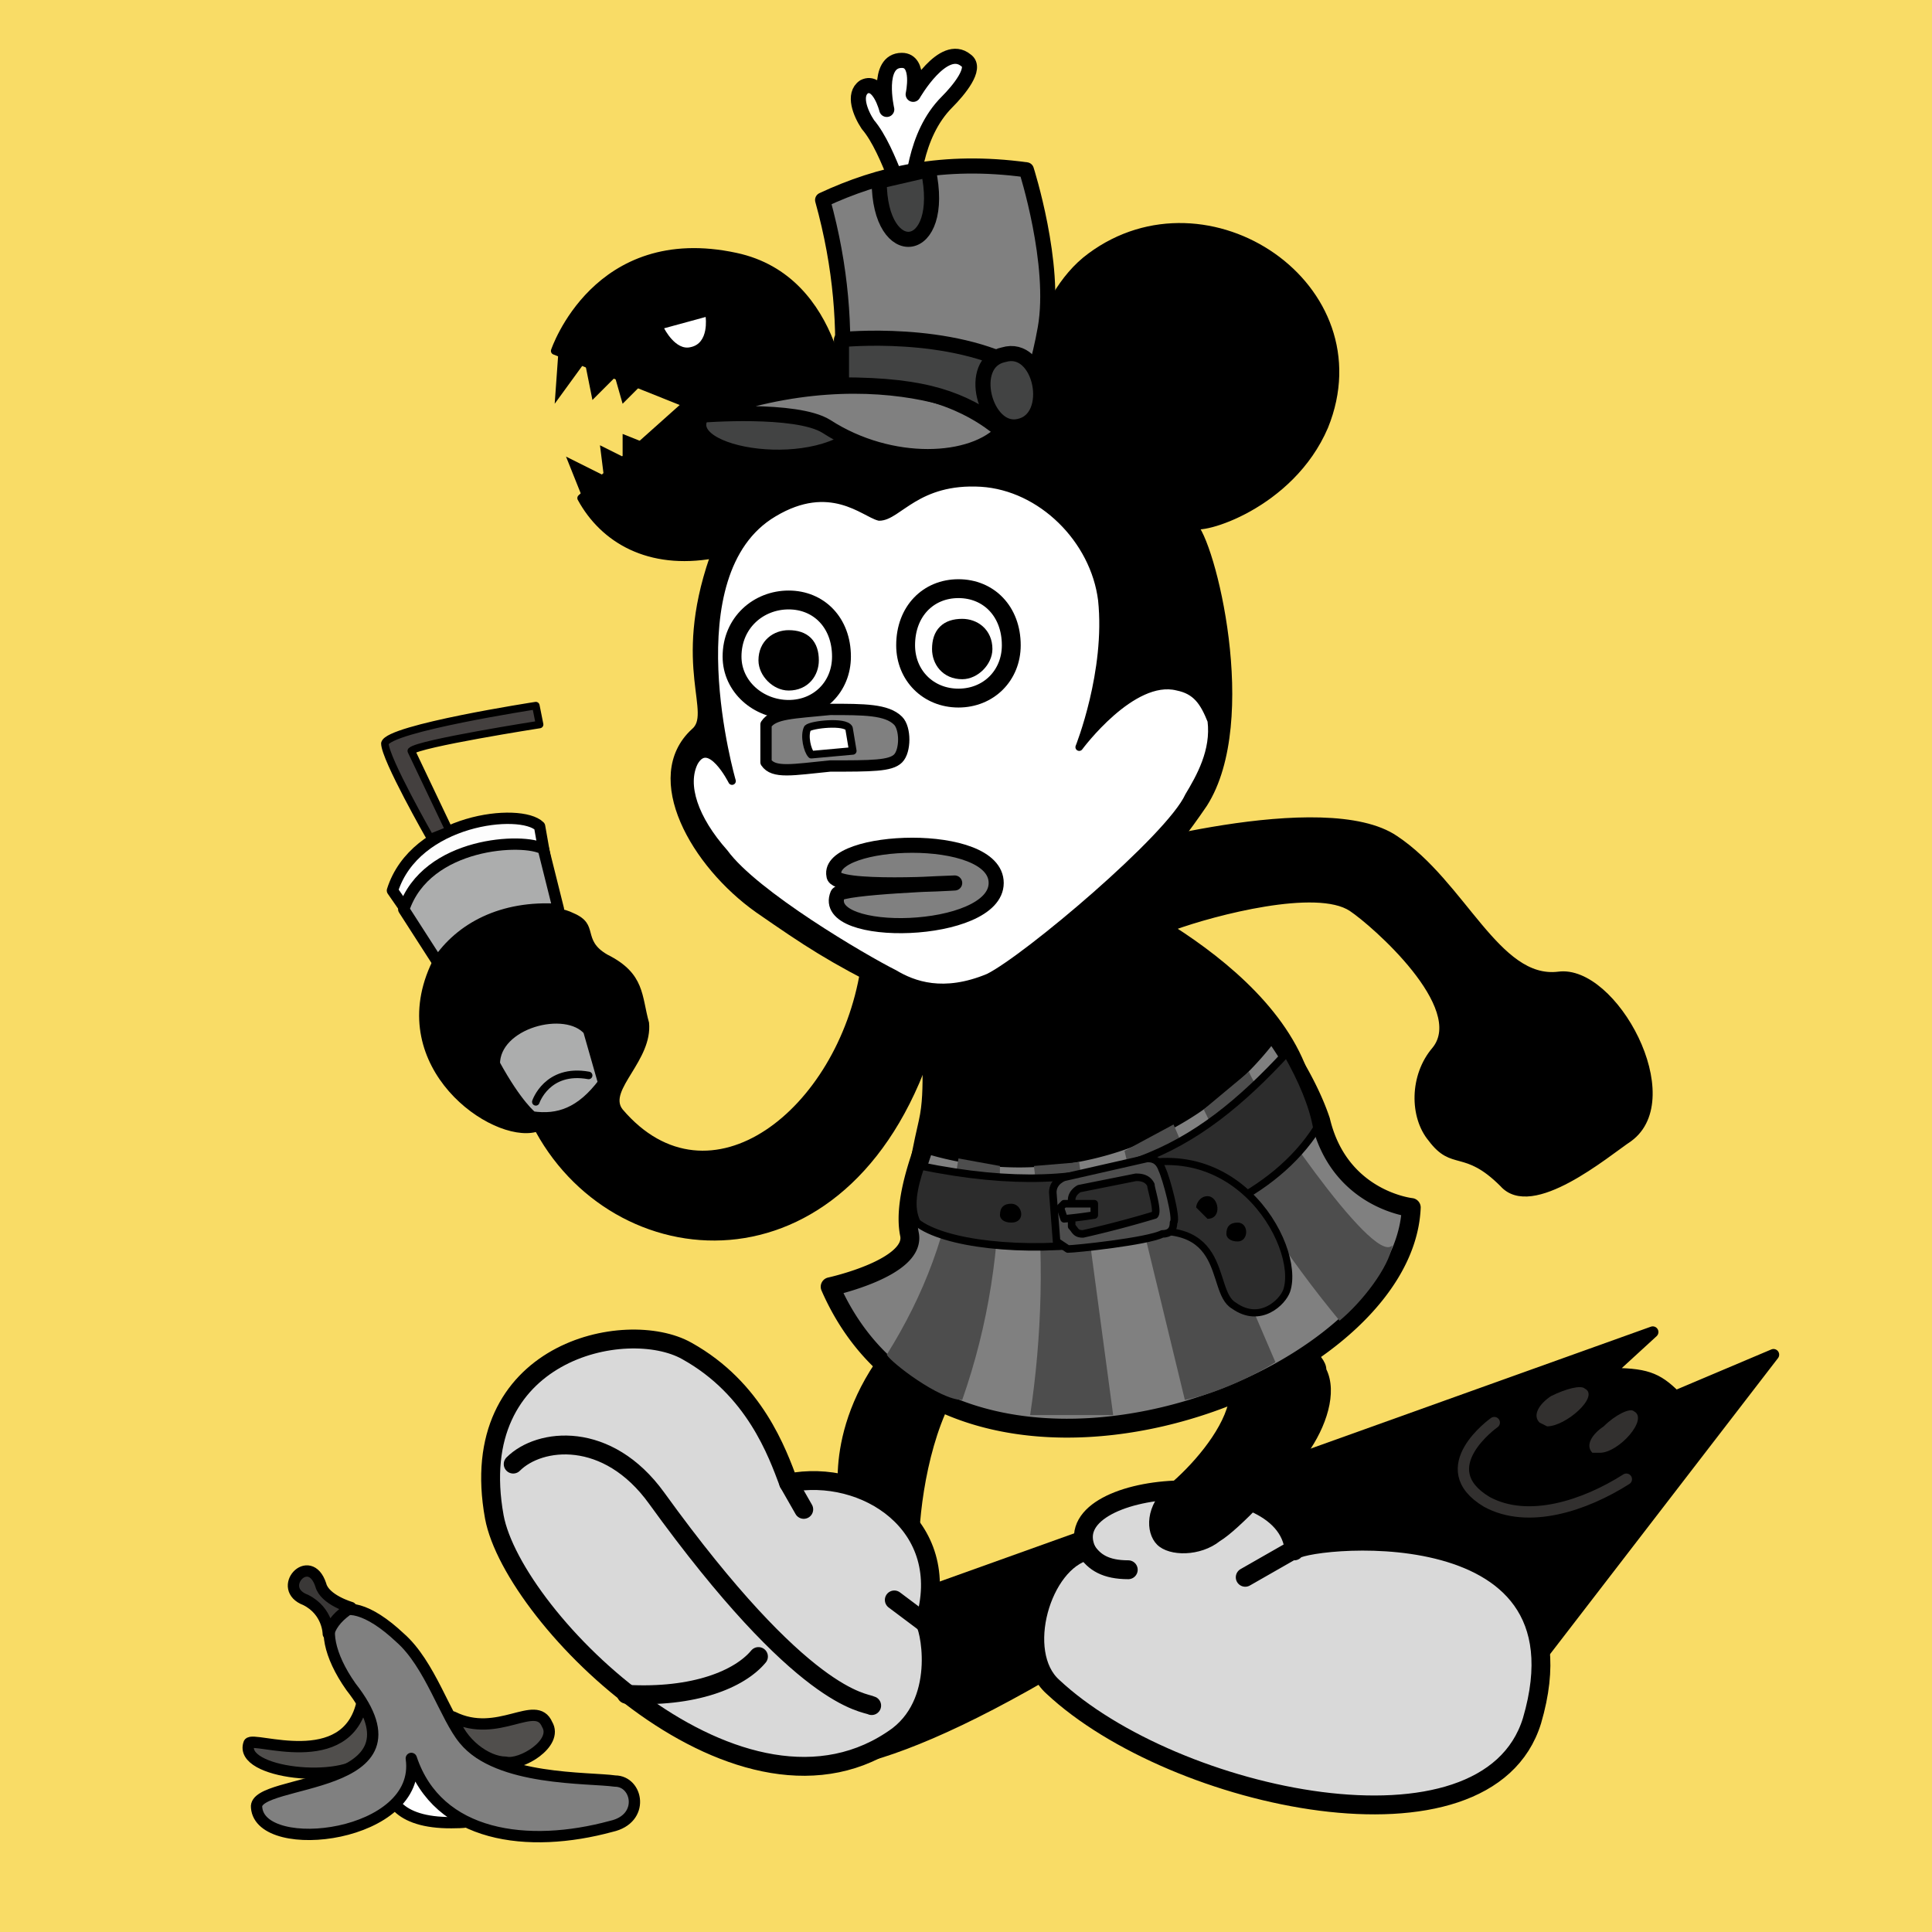
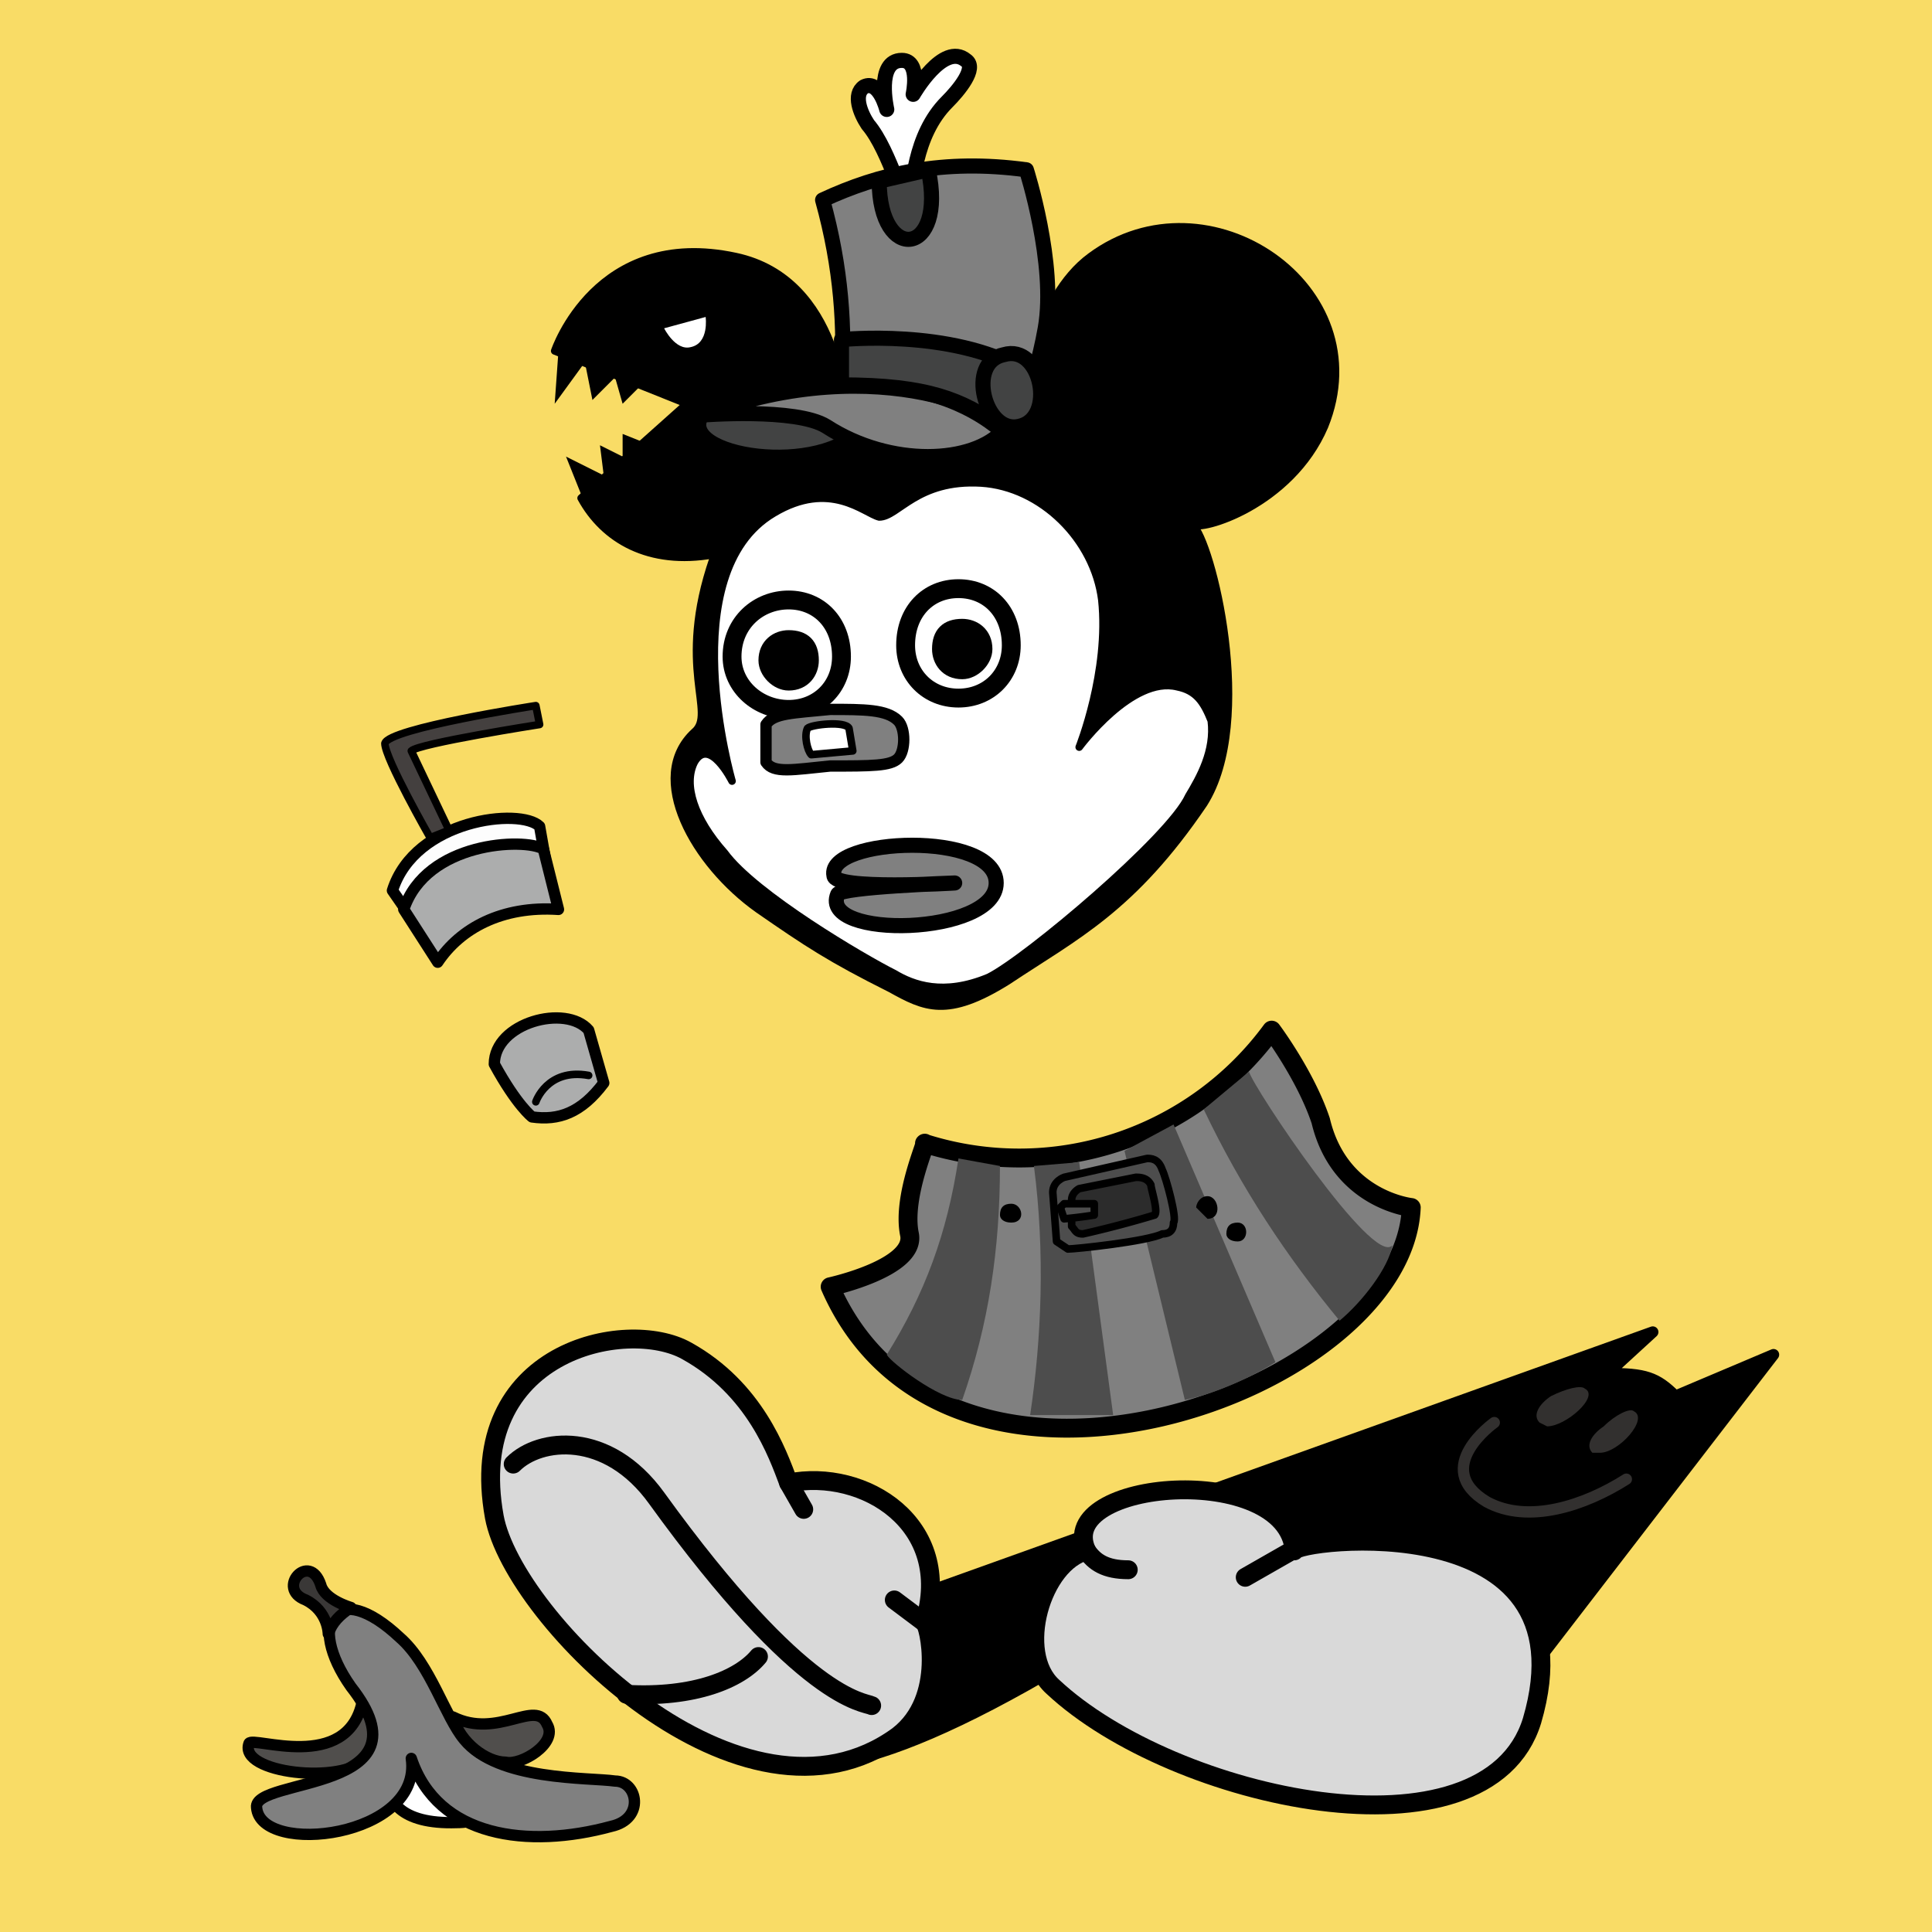
<svg xmlns="http://www.w3.org/2000/svg" width="512" height="512" viewBox="0 0 512 512">
  <path fill="#F9DC66" fill-rule="evenodd" d="M0 512h512V0H0Z" />
  <path fill-rule="evenodd" stroke="#000" stroke-linecap="round" stroke-linejoin="round" stroke-width="3" d="m393 459 77-100-26 11c-5-5-8-6-18-6l12-11-240 86s-22 72 106-12c1 0 44 47 89 32Z" />
  <path fill="#32302f" fill-rule="evenodd" d="M424 385h-2c-2-2 0-5 3-7 3-3 7-5 8-4 4 2-4 11-9 11Zm-14-7-2-1c-2-2 0-5 3-7 4-2 8-3 9-2 4 2-5 10-10 10Z" />
  <path fill="none" stroke="#32302f" stroke-linecap="round" stroke-linejoin="round" stroke-width="3" d="M396 377s-17 12-2 21c11 6 26 1 37-6" />
  <path fill="#d9d9d9" fill-rule="evenodd" stroke="#000" stroke-linecap="round" stroke-linejoin="round" stroke-width="5" d="M343 411c-2-24-64-19-55 0-12 3-19 27-9 36 32 30 115 48 127 9 17-58-63-48-63-45Z" />
  <path fill="none" stroke="#000" stroke-linecap="round" stroke-linejoin="round" stroke-width="5" d="M288 411c2 3 5 5 11 5m31 2 14-8" />
-   <path fill-rule="evenodd" stroke="#000" stroke-linecap="round" stroke-linejoin="round" d="M289 234c0-2 1-5 4-8 0 0 58-17 77-4 18 12 27 38 43 36 15-2 34 33 19 44-6 4-26 21-34 12-10-10-13-4-19-12-5-6-5-17 1-24 9-11-16-33-22-37-9-6-36 1-47 5 14 9 31 23 36 41 6 24 0 39 0 43-1 3 13-5 9 10-2 6-5 12-9 17 2 2 4 4 4 6 3 6 0 15-5 22-7 8-18 20-23 23-5 4-13 4-16 1s-3-10 3-15 14-14 16-22h-3c-8 0-9-11-9-11-10 3-22 3-31 1-2 0 2 17-9 16-4-1-12-5-20-11-8 12-11 32-11 44 1 3-20-13-20-13s-5-22 16-45c-17-22 4-22 4-22-3-3-5-8 1-34 2-9 0-17 2-36 3-13 27-28 43-27Z" />
  <path fill="gray" fill-rule="evenodd" stroke="#000" stroke-linecap="round" stroke-linejoin="round" stroke-width="5" d="M337 273a83 83 0 0 1-92 30c1-1-6 14-4 24 2 9-21 14-21 14 31 71 152 28 154-21 0 0-19-2-24-23-4-12-13-24-13-24Z" />
  <path fill="#4d4d4d" fill-rule="evenodd" d="M273 375c3-20 4-43 1-66l12-1 9 67h-22Zm-38-16c10-16 16-32 19-52l11 2c0 22-3 42-10 62-6 0-19-10-20-12Zm103 2-27-63-13 7 16 66c10-2 21-8 24-10Zm31-31c-5 6-37-42-38-46l-12 10c10 21 22 39 36 56 6-5 13-14 14-20Z" />
-   <path fill="#2c2c2c" fill-rule="evenodd" stroke="#000" stroke-linecap="round" stroke-linejoin="round" stroke-width="2" d="M244 309c49 10 73-4 97-30 4 7 7 14 8 20-23 36-92 36-106 25-2-4-1-9 1-15Z" />
-   <path fill="#2c2c2c" fill-rule="evenodd" stroke="#000" stroke-linecap="round" stroke-linejoin="round" stroke-width="1.9" d="M327 346c-7-4 0-26-32-18-3-4-7-12-3-16 34-16 53 18 49 30-1 3-7 9-14 4Z" />
  <path fill="#4d4d4d" fill-rule="evenodd" stroke="#000" stroke-linecap="round" stroke-linejoin="round" stroke-width="2" d="m279 316 1 13 3 2c2 0 21-2 25-4 2 0 3-1 3-3 1-1-2-12-3-14-1-3-3-3-4-3l-22 5s-3 1-3 4Z" />
  <path fill="#2c2c2c" fill-rule="evenodd" stroke="#000" stroke-linecap="round" stroke-linejoin="round" stroke-width="2" d="M284 318v7c1 1 1 2 3 2a281 281 0 0 0 19-5c1-1-1-7-1-8-1-2-3-2-4-2l-15 3s-2 1-2 3Z" />
  <path fill="#4d4d4d" fill-rule="evenodd" stroke="#000" stroke-linecap="round" stroke-linejoin="round" stroke-width="2" d="m281 320 1 3s0 0 0 0a121 121 0 0 0 8-1v-3h-8l-1 1Z" />
  <path fill-rule="evenodd" d="M328 324c-2 0-3 1-3 3 0 1 1 2 3 2 3 0 3-5 0-5Zm-60-5c-2 0-3 1-3 3 0 1 1 2 3 2 4 0 3-5 0-5Zm52-2c-2 0-3 2-3 3l3 3c4 0 3-6 0-6Z" />
-   <path fill-rule="evenodd" d="M228 257c-6 37-40 64-63 37-4-5 8-13 7-23-2-7-1-13-11-18-7-4-2-8-9-11-10-5-33 2-38 14-12 27 16 47 28 44 22 40 85 44 106-25 3-10-19-19-20-18Z" />
  <path fill="#acadad" fill-rule="evenodd" stroke="#000" stroke-linecap="round" stroke-linejoin="round" stroke-width="3" d="M131 282c0-11 19-16 25-9l4 14c-6 8-12 10-19 9 0 0-4-3-10-14Z" />
  <path fill="#fdfdfd" fill-rule="evenodd" stroke="#000" stroke-linecap="round" stroke-linejoin="round" stroke-width="3" d="M104 236c6-19 34-22 39-17l3 17c-15-1-26 5-33 13Z" />
  <path fill="#acadad" fill-rule="evenodd" stroke="#000" stroke-linecap="round" stroke-linejoin="round" stroke-width="3" d="M107 241c6-18 32-19 37-16l4 16c-15-1-26 5-32 14Z" />
  <path fill="#44403f" fill-rule="evenodd" stroke="#000" stroke-linecap="round" stroke-linejoin="round" stroke-width="2" d="M102 197c0 4 12 25 12 25l5-2-10-21c2-2 34-7 34-7l-1-5s-39 6-40 10Z" />
  <path fill="none" stroke="#000" stroke-linecap="round" stroke-linejoin="round" stroke-width="2" d="M142 292s3-9 14-7" />
  <path fill="#d9d9d9" fill-rule="evenodd" stroke="#000" stroke-linecap="round" stroke-linejoin="round" stroke-width="5" d="M209 393c20-4 44 11 36 37 1 0 6 20-7 30-41 30-102-31-107-58-8-44 35-53 51-44 18 10 24 27 27 35Z" />
  <path fill="none" stroke="#000" stroke-linecap="round" stroke-linejoin="round" stroke-width="5" d="M136 388c7-7 25-9 38 9 39 54 55 54 57 55m-65-3c18 1 30-4 35-10m36-15 8 6m-36-37 4 7" />
  <path fill-rule="evenodd" d="m154 131-4-10 10 5-1-8 6 3v-6l5 2-1 13-15 1Zm-7-24 1-14 16-4 6 13-5 5-2-7-6 6-2-10-8 11Z" />
  <path fill-rule="evenodd" stroke="#000" stroke-linecap="round" stroke-linejoin="round" stroke-width="2" d="M189 147c-17 3-29-4-35-15l28-25-35-14s11-33 48-25c28 6 29 41 29 41 13-7-36 62-35 38Z" />
  <path fill="#fff" fill-rule="evenodd" d="m176 87 11-3s1 7-4 8c-4 1-7-5-7-5Z" />
  <path fill-rule="evenodd" stroke="#000" stroke-linecap="round" stroke-linejoin="round" stroke-width="2" d="M189 148s-42 1-44-41c-2-29 31-43 49-37 28 8 30 40 30 40 13-7 29-9 47-5 0 0 3-26 18-37 31-23 77 8 62 45-9 21-33 28-35 26 5 4 18 49 3 74-18 29-34 35-52 47-16 10-22 7-31 2-16-8-22-12-35-21-17-12-30-35-17-47 6-5-5-17 5-46Z" visibility="hidden" />
  <path fill-rule="evenodd" stroke="#000" stroke-linecap="round" stroke-linejoin="round" stroke-width="2" d="M189 148s-42 1-44-41c-2-29 31-43 49-37 28 8 30 40 30 40 13-7-45 67-35 38Z" visibility="hidden" />
  <path fill-rule="evenodd" stroke="#000" stroke-linecap="round" stroke-linejoin="round" stroke-width="2" d="M189 148c5-17 17-29 35-38 13-7 29-9 47-5 0 0 3-26 18-37 31-23 77 8 62 45-9 21-33 28-35 26 5 4 17 52 3 74-19 28-34 35-52 47-16 10-22 7-31 2-16-8-22-12-35-21-17-12-30-35-17-47 6-5-5-17 5-46Z" />
  <path fill-rule="evenodd" stroke="#000" stroke-linecap="round" stroke-linejoin="round" stroke-width="2" d="M189 148c5-17 17-29 35-38 13-7 29-9 47-5 0 0 6-28 24-30 60-8 100 93 74 107-30 15-51-41-53-43 5 4 17 52 3 74-19 28-34 35-52 47-16 10-22 7-31 2-16-8-22-12-35-21-17-12-30-35-17-47 6-5-5-17 5-46Z" visibility="hidden" />
  <path fill="#fff" fill-rule="evenodd" stroke="#000" stroke-linecap="round" stroke-linejoin="round" stroke-width="2" d="M194 207s-16-55 11-71c15-9 24 0 28 1 5 0 10-10 27-9 16 1 30 15 32 31 2 19-6 39-6 39s14-19 26-16c5 1 7 4 9 9 1 8-3 15-6 20-5 11-43 43-53 48-12 5-20 2-25-1-8-4-37-21-45-32-8-9-11-18-8-24 4-7 10 5 10 5Z" />
  <path fill="gray" fill-rule="evenodd" stroke="#000" stroke-linecap="round" stroke-linejoin="round" stroke-width="4" d="M264 234c0-14-45-12-43-2 0 4 32 2 32 2s-30 1-31 3c-5 12 42 11 42-3Z" />
  <path fill="#fff" fill-rule="evenodd" stroke="#000" stroke-linecap="round" stroke-linejoin="round" stroke-width="5" d="M209 159c8 0 14 6 14 15 0 8-6 14-14 14s-15-6-15-14c0-9 7-15 15-15Z" />
  <path fill-rule="evenodd" stroke="#000" stroke-linecap="round" stroke-linejoin="round" stroke-width="4" d="M209 169c4 0 6 2 6 6 0 3-2 6-6 6-3 0-6-3-6-6 0-4 3-6 6-6Z" />
  <path fill="#fff" fill-rule="evenodd" stroke="#000" stroke-linecap="round" stroke-linejoin="round" stroke-width="5" d="M254 156c8 0 14 6 14 15 0 8-6 14-14 14s-14-6-14-14c0-9 6-15 14-15Z" />
  <path fill-rule="evenodd" stroke="#000" stroke-linecap="round" stroke-linejoin="round" stroke-width="4" d="M255 166c3 0 6 2 6 6 0 3-3 6-6 6-4 0-6-3-6-6 0-4 2-6 6-6Z" />
  <path fill="gray" fill-rule="evenodd" stroke="#000" stroke-linecap="round" stroke-linejoin="round" stroke-width="3" d="M203 202v-10c2-3 7-3 17-4 9 0 15 0 18 3 2 2 2 8 0 10s-7 2-18 2c-10 1-15 2-17-1Z" />
  <path fill="#fff" fill-rule="evenodd" stroke="#000" stroke-linecap="round" stroke-linejoin="round" stroke-width="2" d="M215 200c-1-1-2-5-1-7 1-1 10-2 11 0l1 6-11 1Z" />
  <path fill="#504e4c" fill-rule="evenodd" stroke="#000" stroke-linecap="round" stroke-linejoin="round" stroke-width="3" d="M96 451c-4 19-29 9-30 11-3 8 25 11 31 4 4-5 1-13-1-15Z" />
  <path fill="#fff" fill-rule="evenodd" stroke="#000" stroke-linecap="round" stroke-linejoin="round" stroke-width="3" d="M114 459c-9-2-23 25 7 24 19 0-4-23-7-24Z" />
  <path fill="gray" fill-rule="evenodd" stroke="#000" stroke-linecap="round" stroke-linejoin="round" stroke-width="3" d="M93 447c-12-17-4-29 13-13 8 7 12 21 17 27 9 11 33 10 40 11 6 0 8 10-1 12-22 6-46 3-53-18 3 21-40 26-41 13-1-8 47-4 25-32Z" />
  <path fill="#3a3837" fill-rule="evenodd" stroke="#000" stroke-linecap="round" stroke-linejoin="round" stroke-width="3" d="M87 433c1-3 3-5 6-7 0 0-7-2-8-6-3-9-12 1-4 4 6 3 6 9 6 9Z" />
  <path fill="#504e4c" fill-rule="evenodd" stroke="#000" stroke-linecap="round" stroke-linejoin="round" stroke-width="3" d="M120 455c12 6 22-5 25 2 3 5-7 11-11 10-5 0-12-5-14-12Z" />
  <g />
  <path fill="#424343" fill-rule="evenodd" stroke="#000" stroke-linecap="round" stroke-linejoin="round" stroke-width="4" d="M229 113c7-10-32-8-43-3-7 11 32 17 43 3Z" />
  <path fill="gray" fill-rule="evenodd" stroke="#000" stroke-linecap="round" stroke-linejoin="round" stroke-width="4" d="M186 110s25-2 33 3c17 11 39 10 47 1 2-3-32-22-80-4Z" />
  <path fill="#fff" fill-rule="evenodd" stroke="#000" stroke-linecap="round" stroke-linejoin="round" stroke-width="4" d="M241 54c-1 3-5-14-11-21-2-3-4-8-1-10 4-2 6 6 6 6s-3-13 4-13c5 0 3 9 3 9s8-14 14-9c3 2-2 8-5 11-9 9-9 23-10 27Z" />
  <path fill="gray" fill-rule="evenodd" stroke="#000" stroke-linecap="round" stroke-linejoin="round" stroke-width="4" d="M223 102c1-15 0-31-5-49 15-7 32-11 54-8 0 0 8 25 5 42s-9 29-13 26-16-12-41-11Z" />
  <path fill="#424343" fill-rule="evenodd" stroke="#000" stroke-linecap="round" stroke-linejoin="round" stroke-width="4" d="M271 98c-19-11-48-8-48-8v12c23 0 32 4 42 11l6-15Z" />
  <path fill="#424343" fill-rule="evenodd" stroke="#000" stroke-linecap="round" stroke-linejoin="round" stroke-width="4" d="M270 113c10-2 6-22-4-19-10 2-5 21 4 19Zm-37-65c0 22 18 20 13-3l-13 3Z" />
</svg>